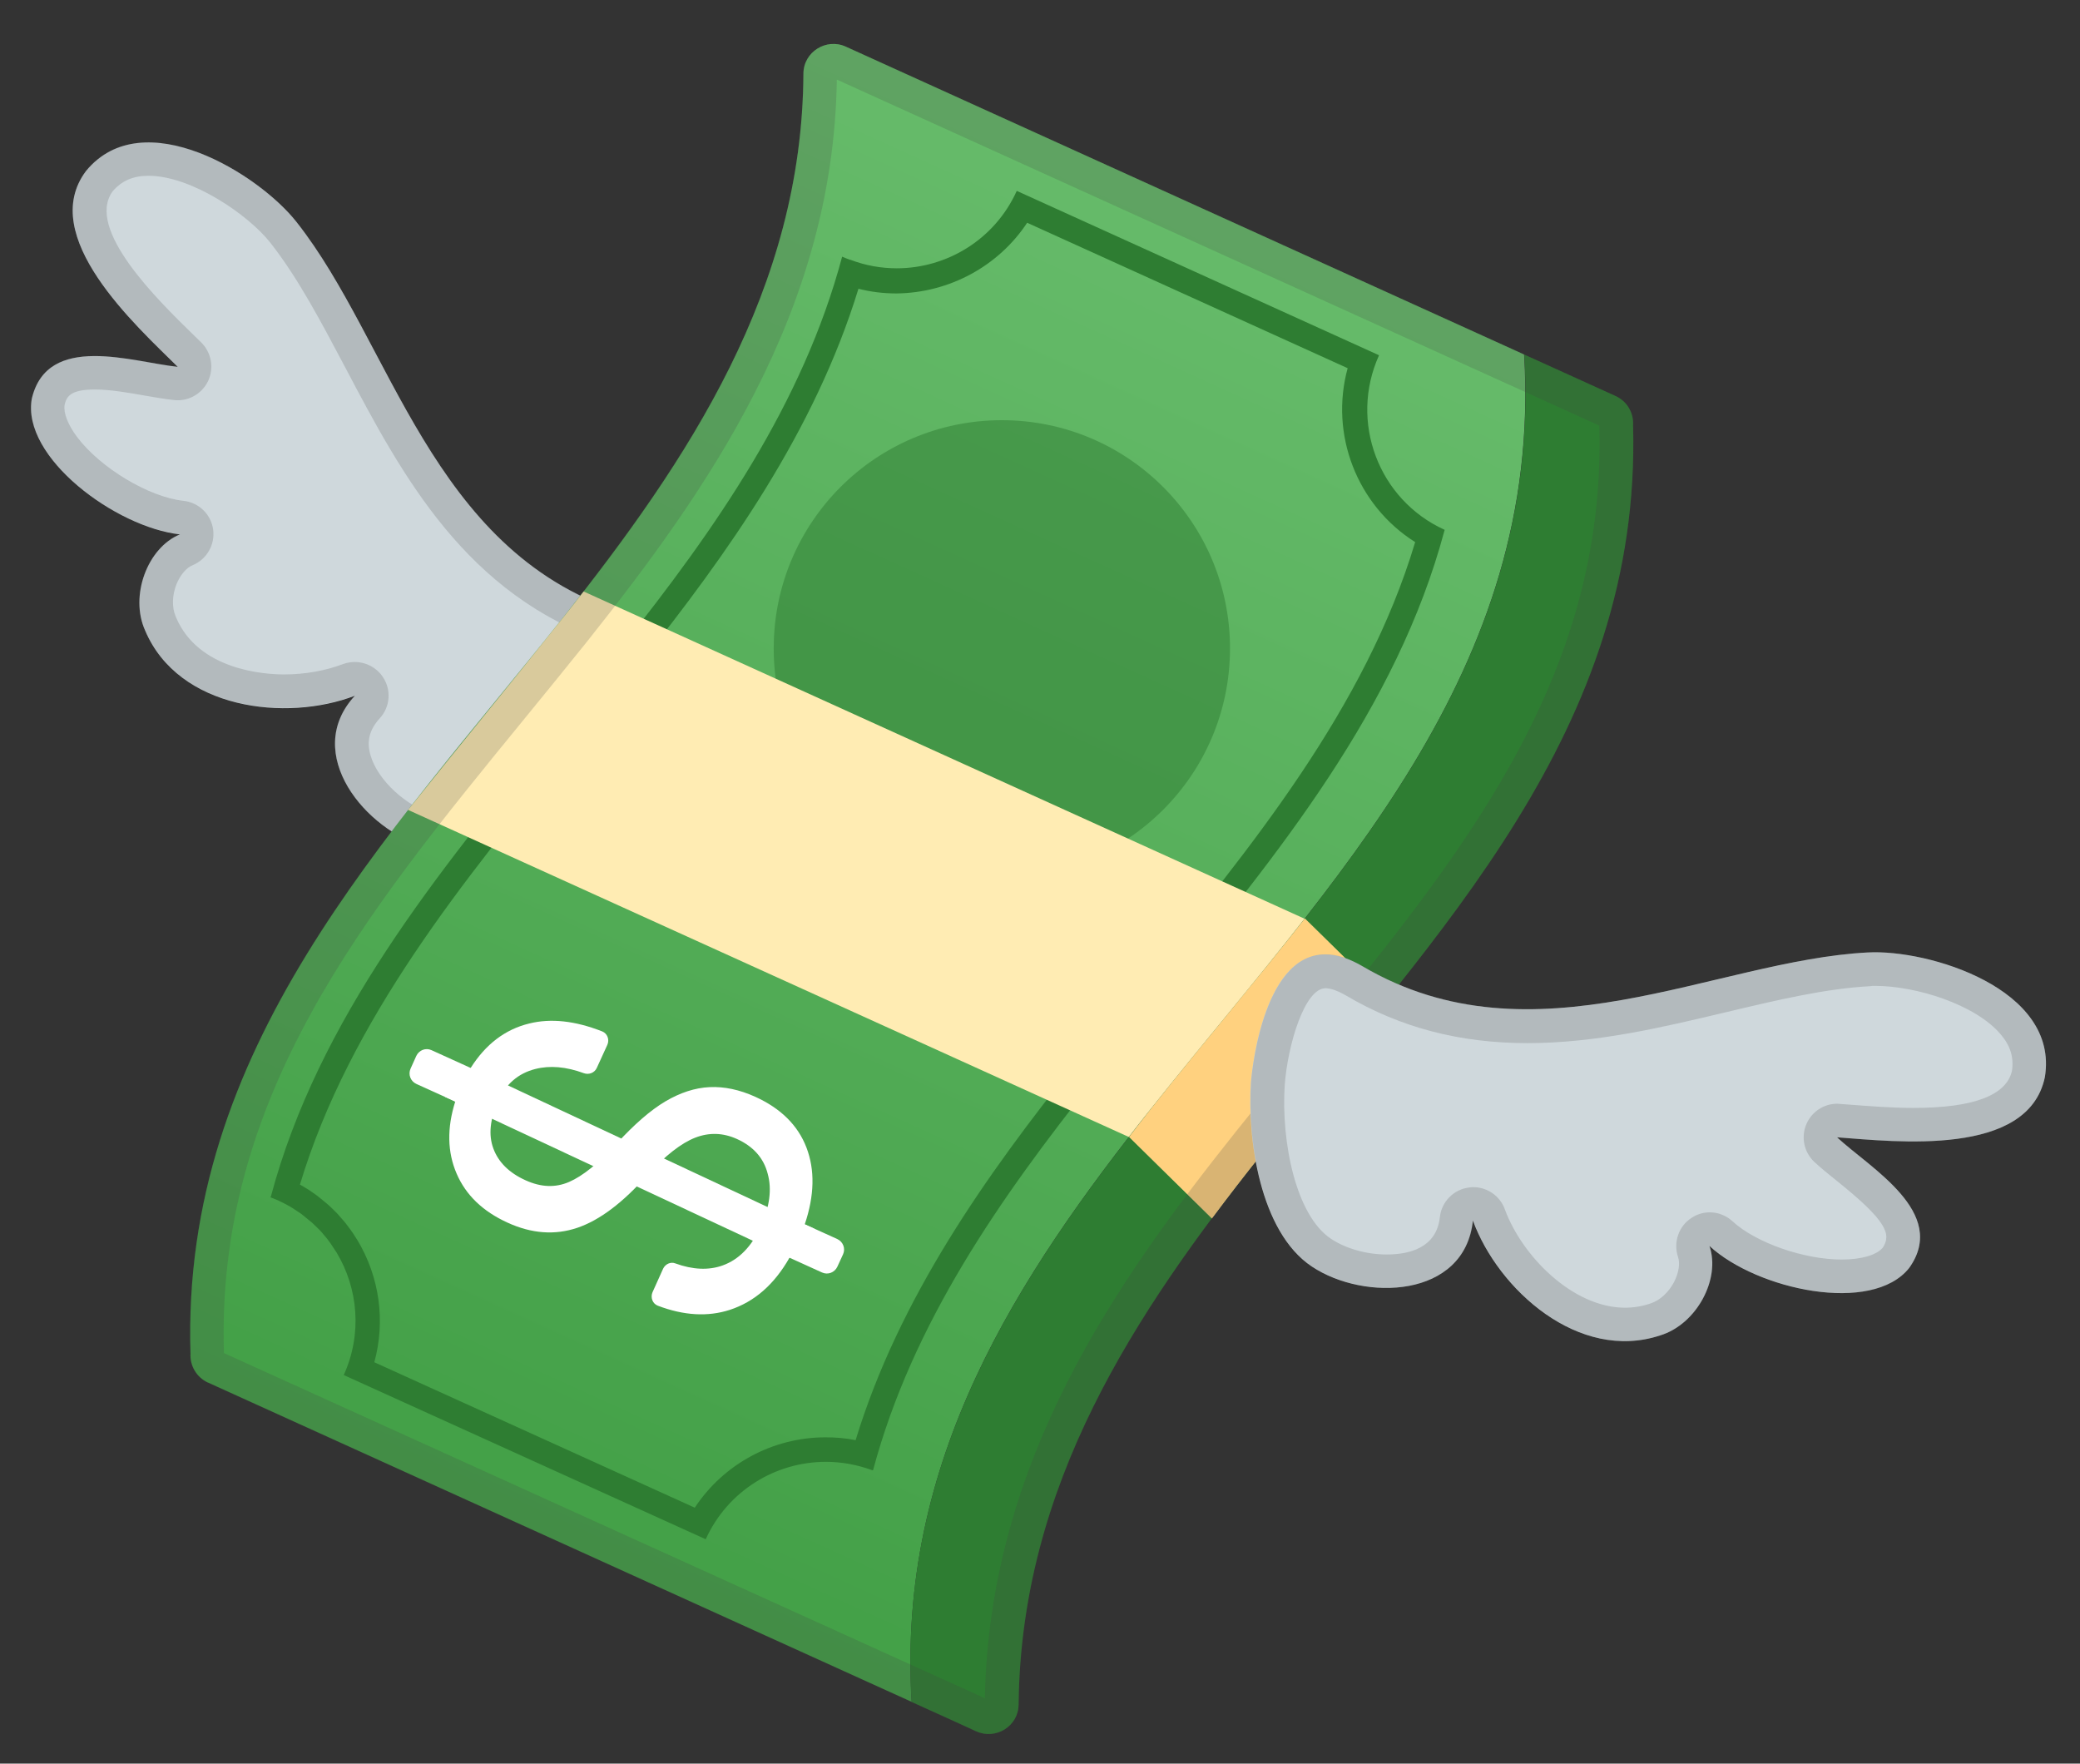
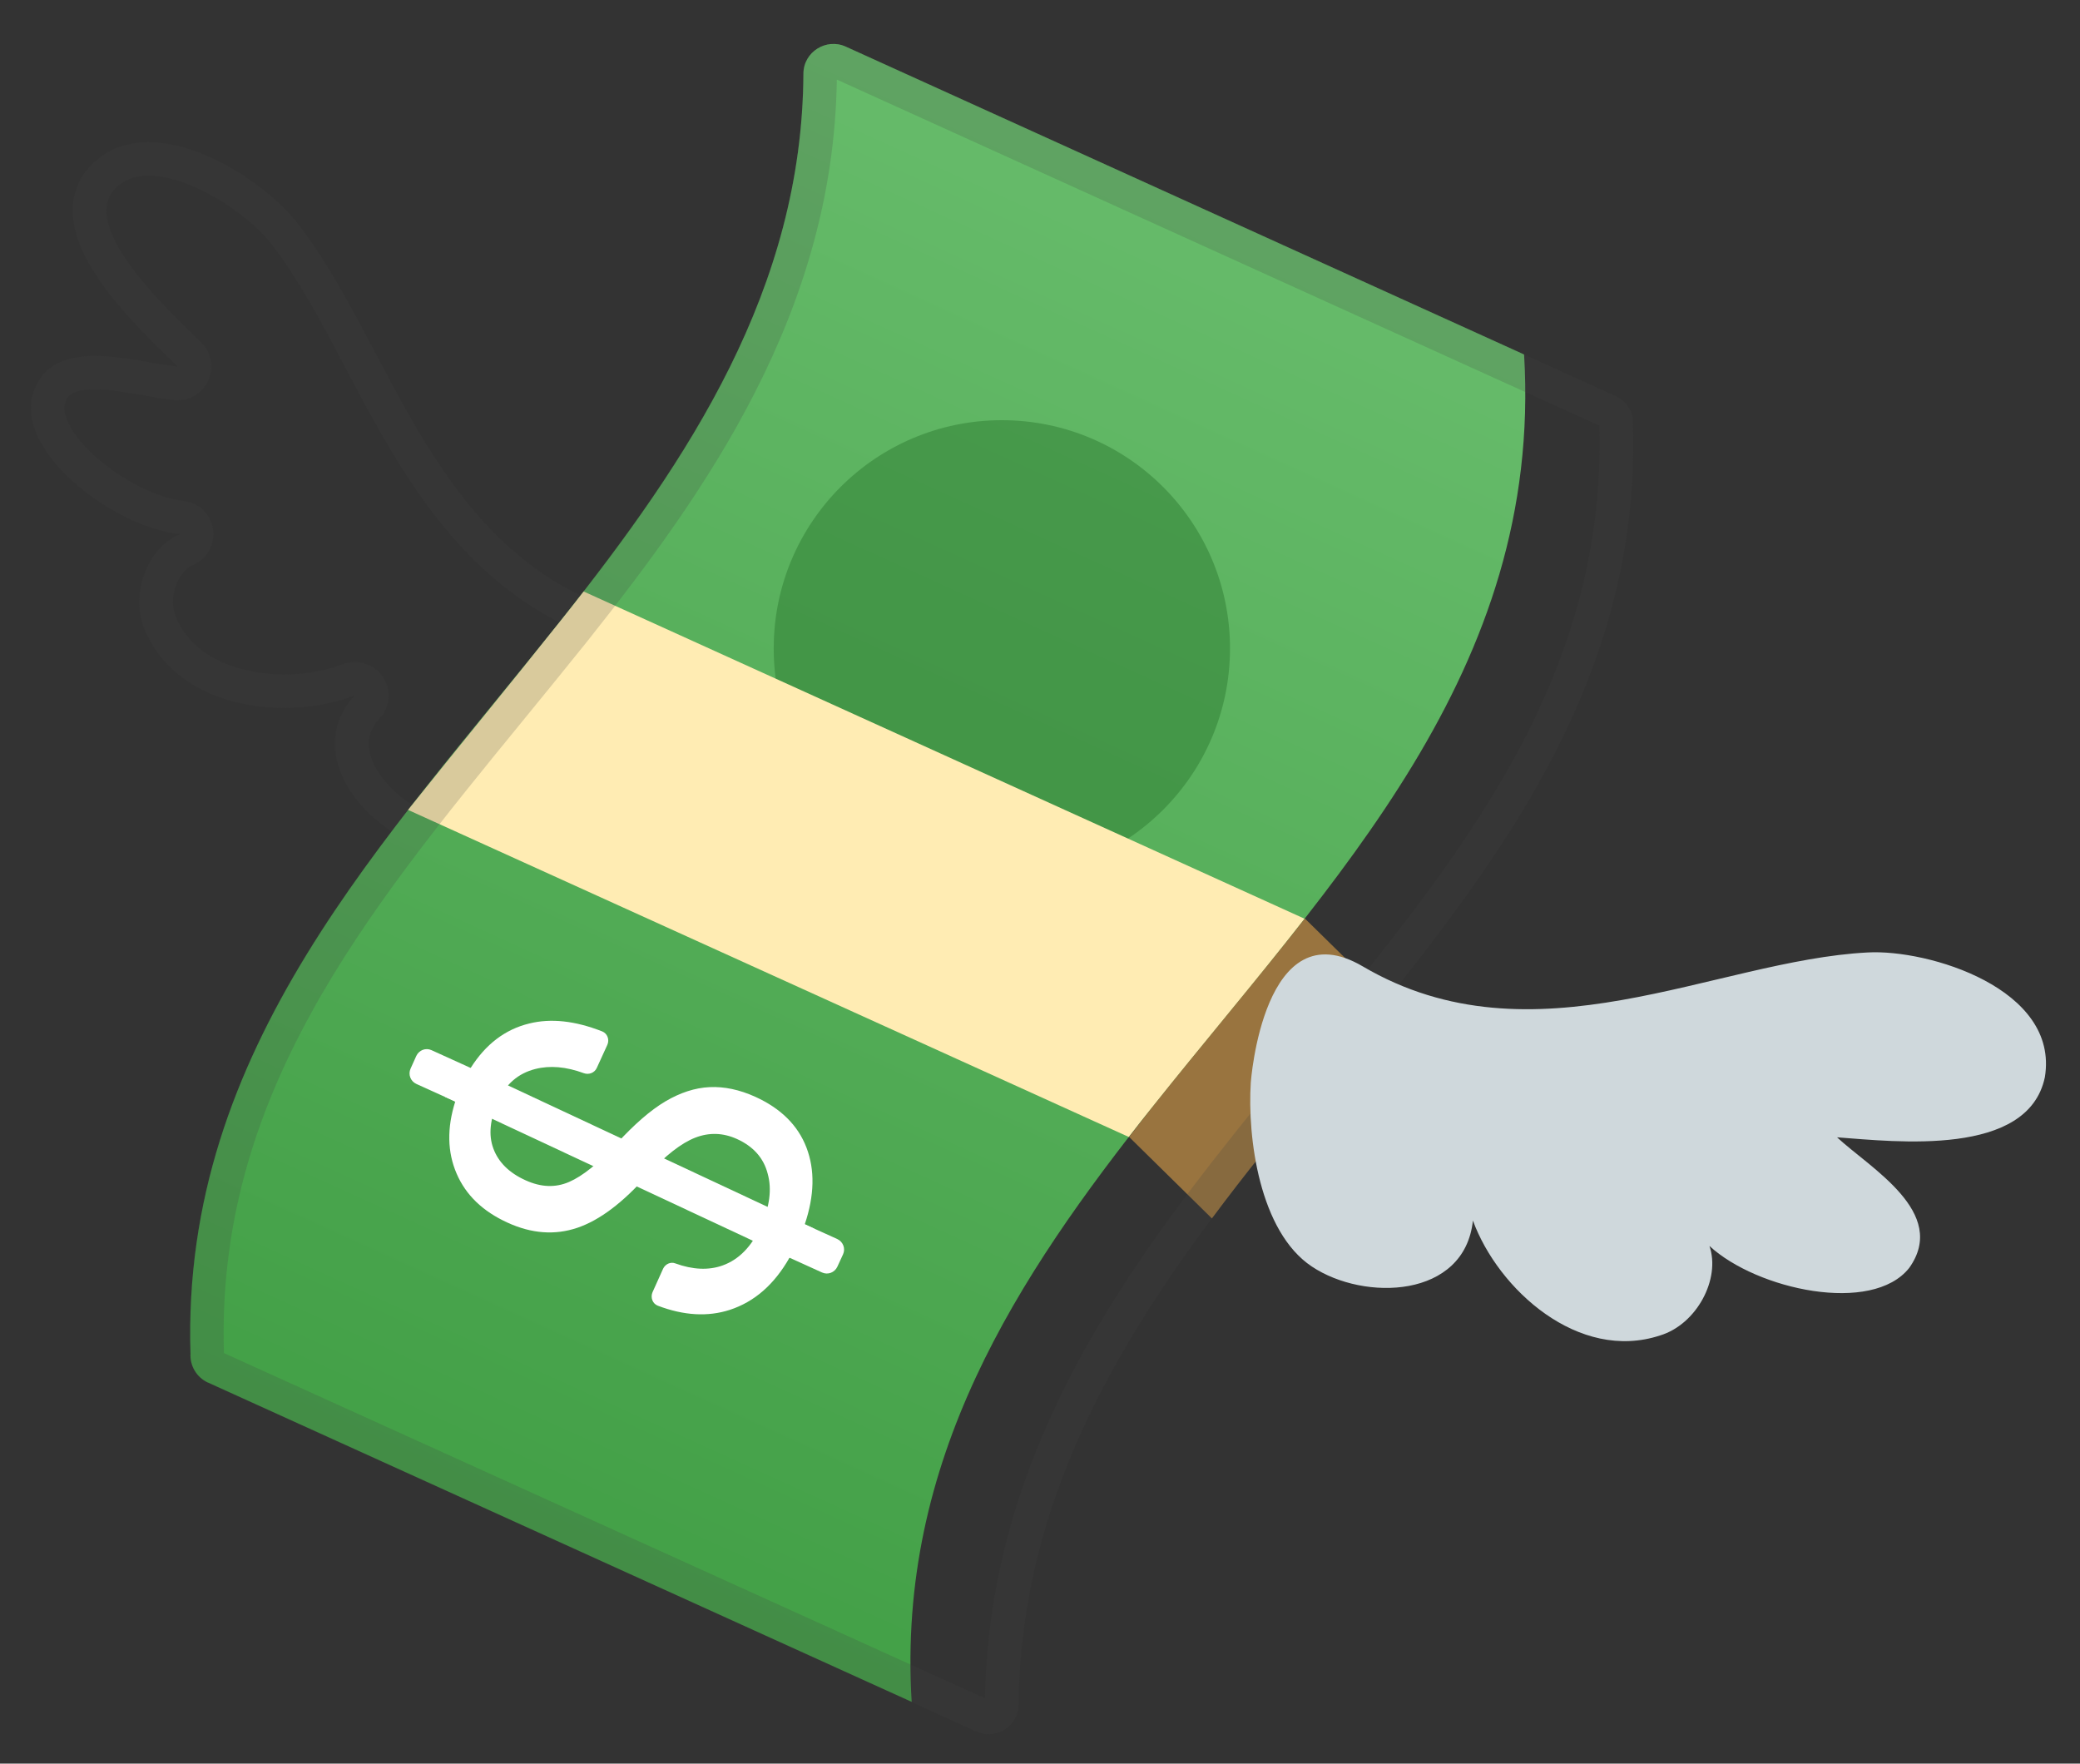
<svg xmlns="http://www.w3.org/2000/svg" width="46" height="39" viewBox="0 0 46 39" fill="none">
  <rect x="0" y="0" width="46" height="39" fill="#333333" stroke="none" />
-   <path d="M3.931 8.112C2.932 8.008 1.053 7.347 0.704 8.813C0.467 10.113 2.561 11.661 3.979 11.817C3.266 12.107 2.861 13.172 3.21 13.944C3.949 15.689 6.329 15.968 7.848 15.385C6.671 16.658 8.085 18.37 9.429 18.734C10.773 19.098 12.518 17.928 13.383 17.07C13.383 17.07 16.105 14.319 13.684 13.518C9.526 12.14 8.661 7.573 6.559 4.911C5.735 3.857 3.166 2.249 1.904 3.779C0.816 5.223 3.003 7.195 3.931 8.112Z" fill="#CFD8DC" />
  <path opacity="0.2" d="M3.284 3.887C4.235 3.887 5.49 4.748 5.976 5.364C6.585 6.137 7.094 7.102 7.636 8.127C8.883 10.492 10.298 13.172 13.45 14.216C13.736 14.312 13.899 14.427 13.932 14.568C14.044 15.029 13.379 16.012 12.86 16.54C12.102 17.293 10.866 18.058 9.967 18.058C9.845 18.058 9.73 18.043 9.626 18.017C8.995 17.846 8.352 17.256 8.193 16.699C8.104 16.391 8.17 16.135 8.397 15.886C8.631 15.634 8.66 15.251 8.464 14.966C8.323 14.758 8.089 14.639 7.847 14.639C7.758 14.639 7.669 14.654 7.58 14.687C7.201 14.832 6.741 14.914 6.284 14.914C5.85 14.914 4.387 14.821 3.893 13.651C3.89 13.644 3.89 13.64 3.886 13.633C3.801 13.44 3.804 13.169 3.901 12.924C3.982 12.719 4.12 12.556 4.257 12.5C4.573 12.37 4.758 12.047 4.714 11.71C4.666 11.372 4.398 11.112 4.057 11.075C3.292 10.993 2.212 10.343 1.699 9.656C1.502 9.389 1.402 9.137 1.428 8.958C1.469 8.784 1.536 8.613 2.096 8.613C2.438 8.613 2.843 8.684 3.199 8.747C3.429 8.788 3.648 8.825 3.853 8.847C3.879 8.851 3.905 8.851 3.931 8.851C4.216 8.851 4.476 8.687 4.603 8.424C4.736 8.138 4.677 7.8 4.454 7.577L4.272 7.399C3.496 6.642 1.885 5.071 2.49 4.232C2.69 3.998 2.943 3.887 3.284 3.887ZM3.284 3.144C2.765 3.144 2.278 3.322 1.903 3.775C0.816 5.223 2.999 7.191 3.931 8.108C3.437 8.056 2.731 7.871 2.096 7.871C1.447 7.871 0.879 8.067 0.7 8.81C0.463 10.109 2.557 11.658 3.975 11.813C3.262 12.103 2.858 13.169 3.207 13.941C3.719 15.151 5.026 15.656 6.284 15.656C6.838 15.656 7.38 15.559 7.844 15.381C6.667 16.655 8.081 18.366 9.425 18.73C9.6 18.778 9.778 18.797 9.964 18.797C11.207 18.797 12.626 17.813 13.379 17.063C13.379 17.063 16.101 14.312 13.68 13.51C9.522 12.133 8.657 7.566 6.555 4.904C5.976 4.165 4.528 3.144 3.284 3.144Z" fill="#424242" />
  <path d="M20.63 1.924L20.655 1.933L20.63 1.924Z" fill="url(#paint0_linear_1016_340)" />
  <path d="M25.509 24.448C29.474 19.462 34.126 14.854 33.706 7.841L33.677 7.826L18.707 1.032C18.273 0.835 17.771 1.147 17.768 1.626C17.742 6.386 15.236 10.158 12.414 13.707C8.531 18.589 4.005 23.16 4.213 29.932C4.198 30.195 4.343 30.455 4.599 30.574H4.603C6.581 31.472 16.138 35.809 19.208 37.201C19.788 37.465 20.133 37.621 20.159 37.632L20.162 37.635C19.836 32.285 22.483 28.253 25.509 24.448Z" fill="url(#paint1_linear_1016_340)" />
-   <path d="M22.716 4.926L29.804 8.142C29.403 9.604 30.008 11.175 31.297 11.988C30.201 15.645 27.677 18.734 25.234 21.723L25.208 21.752C24.736 22.331 24.246 22.929 23.775 23.523C21.818 25.981 19.887 28.688 18.922 31.847C18.703 31.802 18.484 31.784 18.258 31.784C17.084 31.784 16 32.378 15.365 33.34L8.278 30.124C8.527 29.218 8.397 28.242 7.903 27.422C7.881 27.388 7.858 27.351 7.836 27.318L7.818 27.288C7.792 27.251 7.766 27.214 7.74 27.177C7.71 27.136 7.676 27.095 7.647 27.054C7.617 27.017 7.584 26.976 7.539 26.928C7.509 26.894 7.483 26.861 7.454 26.831C7.398 26.772 7.339 26.716 7.279 26.66C7.249 26.634 7.22 26.608 7.175 26.571C7.123 26.527 7.071 26.486 7.019 26.445C6.986 26.419 6.952 26.397 6.915 26.371C6.863 26.334 6.808 26.297 6.737 26.256C6.707 26.237 6.678 26.219 6.648 26.204C6.644 26.2 6.637 26.2 6.633 26.196C7.732 22.55 10.249 19.469 12.689 16.484L12.715 16.454C13.186 15.875 13.676 15.277 14.148 14.683C16.093 12.237 18.016 9.545 18.985 6.385C19.26 6.456 19.542 6.489 19.828 6.489C21.001 6.475 22.085 5.881 22.716 4.926ZM22.486 4.221C22 5.298 20.938 5.933 19.832 5.933C19.49 5.933 19.141 5.873 18.803 5.743V5.747C18.744 5.725 18.685 5.702 18.625 5.676L18.622 5.684C17.756 8.925 15.833 11.687 13.724 14.334C13.245 14.936 12.759 15.534 12.269 16.128C9.652 19.328 7.042 22.532 5.991 26.456L5.98 26.475C5.983 26.475 5.983 26.475 5.987 26.479C6.039 26.501 6.095 26.523 6.151 26.545C6.162 26.549 6.169 26.556 6.18 26.56C6.251 26.594 6.318 26.627 6.384 26.664C6.414 26.679 6.44 26.698 6.47 26.716C6.518 26.746 6.563 26.776 6.607 26.805C6.637 26.824 6.667 26.846 6.693 26.868C6.737 26.902 6.782 26.939 6.826 26.976C6.856 27.002 6.886 27.024 6.915 27.05C6.967 27.099 7.016 27.147 7.064 27.195C7.094 27.225 7.12 27.255 7.146 27.288C7.172 27.321 7.201 27.351 7.227 27.384C7.253 27.418 7.279 27.455 7.305 27.488L7.372 27.589C7.394 27.626 7.42 27.659 7.443 27.696C7.921 28.491 8.014 29.501 7.602 30.407L15.607 34.038C16.097 32.961 17.155 32.326 18.265 32.326C18.61 32.326 18.959 32.389 19.301 32.515L19.312 32.501V32.497C20.181 29.263 22.104 26.508 24.209 23.861C24.688 23.26 25.174 22.662 25.664 22.068C28.282 18.867 30.892 15.664 31.943 11.739C31.946 11.732 31.946 11.724 31.95 11.717C30.483 11.052 29.834 9.322 30.498 7.856L22.486 4.221Z" fill="#2E7D32" />
  <path d="M16.298 25.187C15.993 25.049 15.685 25.038 15.377 25.157C15.069 25.276 14.716 25.551 14.315 25.985C13.777 26.594 13.261 26.984 12.767 27.151C12.273 27.318 11.757 27.281 11.223 27.036C10.677 26.787 10.302 26.427 10.098 25.952C9.893 25.477 9.882 24.945 10.068 24.359L9.207 23.969C9.08 23.91 9.021 23.761 9.08 23.631L9.207 23.349C9.266 23.223 9.414 23.163 9.544 23.223L10.409 23.616C10.74 23.093 11.171 22.762 11.705 22.633C12.184 22.514 12.719 22.573 13.316 22.807C13.432 22.852 13.483 22.989 13.432 23.104L13.198 23.616C13.149 23.724 13.023 23.772 12.912 23.732C12.518 23.587 12.162 23.557 11.839 23.639C11.46 23.735 11.185 23.973 11.015 24.352C10.836 24.749 10.799 25.098 10.911 25.398C11.022 25.699 11.26 25.937 11.623 26.1C11.965 26.256 12.284 26.267 12.585 26.137C12.886 26.007 13.235 25.725 13.632 25.294C14.026 24.864 14.389 24.548 14.716 24.355C15.043 24.162 15.37 24.055 15.693 24.04C16.016 24.025 16.354 24.095 16.706 24.255C17.267 24.511 17.645 24.882 17.835 25.376C18.024 25.87 18.013 26.434 17.798 27.073L18.518 27.4C18.644 27.459 18.704 27.608 18.644 27.738L18.518 28.012C18.459 28.139 18.31 28.198 18.18 28.139L17.46 27.812C17.122 28.406 16.684 28.788 16.138 28.966C15.655 29.122 15.125 29.093 14.549 28.874C14.43 28.829 14.382 28.692 14.43 28.577L14.664 28.057C14.712 27.953 14.831 27.897 14.935 27.938C15.321 28.079 15.674 28.094 15.982 27.983C16.342 27.853 16.621 27.567 16.825 27.121C17.022 26.687 17.074 26.297 16.977 25.952C16.888 25.606 16.658 25.35 16.298 25.187Z" fill="white" />
-   <path d="M18.006 27.17L17.46 27.816L10.09 24.37L9.842 24.255L10.41 23.617L17.79 27.073L18.006 27.17Z" fill="white" />
+   <path d="M18.006 27.17L17.46 27.816L10.09 24.37L9.842 24.255L10.41 23.617L18.006 27.17Z" fill="white" />
  <path opacity="0.5" d="M22.156 19.384C24.943 19.384 27.202 17.125 27.202 14.338C27.202 11.551 24.943 9.292 22.156 9.292C19.37 9.292 17.111 11.551 17.111 14.338C17.111 17.125 19.37 19.384 22.156 19.384Z" fill="#2E7D32" />
  <path d="M12.41 13.71C13.999 11.713 15.488 9.644 16.491 7.372C15.488 9.641 14.003 11.701 12.418 13.699C9.938 16.817 7.194 19.81 5.586 23.326C7.19 19.81 9.934 16.825 12.41 13.71Z" fill="#2E7D32" />
  <path d="M33.654 7.83L20.084 1.674L33.621 7.815L33.654 7.83Z" fill="#2E7D32" />
-   <path d="M27.907 25.506C31.783 20.631 36.305 16.146 36.116 9.396C36.13 9.133 35.986 8.873 35.73 8.758C35.726 8.758 35.722 8.758 35.722 8.754L33.71 7.841C34.129 14.85 29.477 19.461 25.512 24.447C22.486 28.249 19.839 32.285 20.159 37.635C20.719 37.887 21.206 38.11 21.588 38.285C22.022 38.481 22.523 38.173 22.527 37.694C22.576 32.846 25.078 29.062 27.907 25.506Z" fill="#2E7D32" />
  <path d="M12.908 13.08C12.737 13.302 12.574 13.507 12.403 13.722C11.289 15.122 10.079 16.588 9.025 17.91L24.963 25.142C25.141 24.912 25.323 24.678 25.509 24.448C26.612 23.063 27.766 21.704 28.85 20.316L12.908 13.08Z" fill="#FFECB3" />
-   <path d="M28.858 20.312C27.77 21.701 26.615 23.059 25.512 24.448C25.331 24.678 25.149 24.908 24.971 25.142L26.801 26.943C27.161 26.46 27.532 25.981 27.911 25.506C28.82 24.363 29.767 23.238 30.681 22.102L28.858 20.312Z" fill="#FFECB3" />
  <path opacity="0.5" d="M28.858 20.312C27.77 21.701 26.615 23.059 25.512 24.448C25.331 24.678 25.149 24.908 24.971 25.142L26.801 26.943C27.161 26.46 27.532 25.981 27.911 25.506C28.82 24.363 29.767 23.238 30.681 22.102L28.858 20.312Z" fill="#FFB74D" />
  <path opacity="0.2" d="M18.507 1.76L33.38 8.51H33.383C33.387 8.513 33.395 8.513 33.398 8.517L35.37 9.412V9.416C35.529 15.022 32.277 18.979 28.839 23.171C28.338 23.78 27.822 24.411 27.321 25.038C24.688 28.346 21.881 32.308 21.781 37.554L20.456 36.953L19.914 36.708L19.505 36.522L4.952 29.921V29.913C4.777 24.24 8.07 20.212 11.556 15.946C12.028 15.367 12.518 14.769 12.993 14.175C15.622 10.864 18.432 6.906 18.507 1.76ZM18.429 0.977C18.08 0.977 17.768 1.251 17.764 1.63C17.738 6.39 15.232 10.162 12.41 13.711C8.527 18.593 4.001 23.164 4.209 29.936C4.194 30.199 4.339 30.459 4.595 30.578H4.599C6.578 31.476 16.134 35.813 19.205 37.205C19.784 37.469 20.129 37.624 20.155 37.636L20.159 37.639C20.719 37.892 21.206 38.115 21.588 38.289C21.677 38.33 21.774 38.349 21.863 38.349C22.208 38.349 22.524 38.078 22.527 37.699C22.579 32.85 25.078 29.067 27.907 25.51C31.783 20.631 36.305 16.147 36.116 9.397C36.131 9.133 35.986 8.873 35.73 8.758C35.726 8.758 35.722 8.758 35.722 8.755L33.71 7.841L33.68 7.826L18.711 1.032C18.614 0.995 18.521 0.977 18.429 0.977Z" fill="#424242" />
  <path d="M45.223 23.82C45.546 21.86 42.643 20.988 41.306 21.062C37.92 21.236 33.914 23.59 30.138 21.37C27.94 20.078 27.662 23.936 27.662 23.936C27.584 25.153 27.851 27.236 29.013 28.008C30.172 28.781 32.392 28.714 32.574 26.991C33.134 28.517 34.913 30.125 36.714 29.531C37.523 29.286 38.057 28.279 37.805 27.552C38.856 28.521 41.403 29.074 42.223 28.038C43.096 26.813 41.362 25.833 40.627 25.15C41.93 25.246 44.852 25.591 45.223 23.82Z" fill="#CFD8DC" />
-   <path opacity="0.2" d="M41.47 21.801C42.368 21.801 43.686 22.209 44.247 22.874C44.462 23.126 44.54 23.383 44.495 23.683C44.369 24.225 43.638 24.5 42.32 24.5C41.822 24.5 41.332 24.459 40.939 24.43L40.686 24.411C40.668 24.411 40.649 24.407 40.63 24.407C40.337 24.407 40.07 24.582 39.951 24.853C39.825 25.142 39.895 25.48 40.126 25.695C40.274 25.833 40.449 25.974 40.63 26.119C41.726 26.999 41.834 27.292 41.637 27.593C41.496 27.756 41.158 27.853 40.731 27.853C39.892 27.853 38.83 27.481 38.314 27.006C38.173 26.876 37.991 26.809 37.813 26.809C37.672 26.809 37.53 26.85 37.408 26.932C37.122 27.117 37.003 27.474 37.111 27.797C37.159 27.938 37.126 28.146 37.026 28.343C36.907 28.576 36.706 28.759 36.506 28.822C36.498 28.822 36.495 28.825 36.487 28.829C36.309 28.888 36.123 28.918 35.938 28.918C34.791 28.918 33.662 27.786 33.279 26.739C33.172 26.445 32.89 26.252 32.581 26.252C32.552 26.252 32.522 26.252 32.489 26.26C32.147 26.301 31.88 26.575 31.843 26.917C31.768 27.6 31.16 27.741 30.666 27.741C30.22 27.741 29.76 27.611 29.433 27.392C28.661 26.88 28.33 25.254 28.412 23.995C28.479 23.1 28.854 21.853 29.314 21.853C29.396 21.853 29.541 21.883 29.771 22.016C30.974 22.725 32.284 23.067 33.781 23.067C35.299 23.067 36.766 22.718 38.184 22.38C39.309 22.113 40.374 21.86 41.358 21.808C41.388 21.801 41.425 21.801 41.47 21.801ZM41.47 21.058C41.414 21.058 41.362 21.058 41.31 21.062C38.997 21.181 36.394 22.317 33.773 22.317C32.559 22.317 31.338 22.072 30.142 21.366C29.827 21.181 29.552 21.103 29.311 21.103C27.87 21.103 27.666 23.936 27.666 23.936C27.588 25.153 27.855 27.236 29.017 28.009C29.466 28.305 30.075 28.48 30.662 28.48C31.59 28.48 32.466 28.046 32.578 26.991C33.057 28.294 34.427 29.657 35.934 29.657C36.19 29.657 36.454 29.616 36.717 29.531C37.527 29.286 38.061 28.279 37.809 27.552C38.462 28.153 39.695 28.595 40.727 28.595C41.358 28.595 41.915 28.432 42.223 28.038C43.096 26.813 41.362 25.833 40.627 25.15C41.061 25.183 41.674 25.243 42.316 25.243C43.593 25.243 44.974 25.001 45.223 23.821C45.535 21.934 42.862 21.058 41.47 21.058Z" fill="#424242" />
  <defs>
    <linearGradient id="paint0_linear_1016_340" x1="20.643" y1="1.929" x2="20.643" y2="1.929" gradientUnits="userSpaceOnUse">
      <stop stop-color="#43A047" />
      <stop offset="0.999" stop-color="#66BB6A" />
    </linearGradient>
    <linearGradient id="paint1_linear_1016_340" x1="12.194" y1="34.023" x2="25.653" y2="4.359" gradientUnits="userSpaceOnUse">
      <stop stop-color="#43A047" />
      <stop offset="0.999" stop-color="#66BB6A" />
    </linearGradient>
  </defs>
</svg>